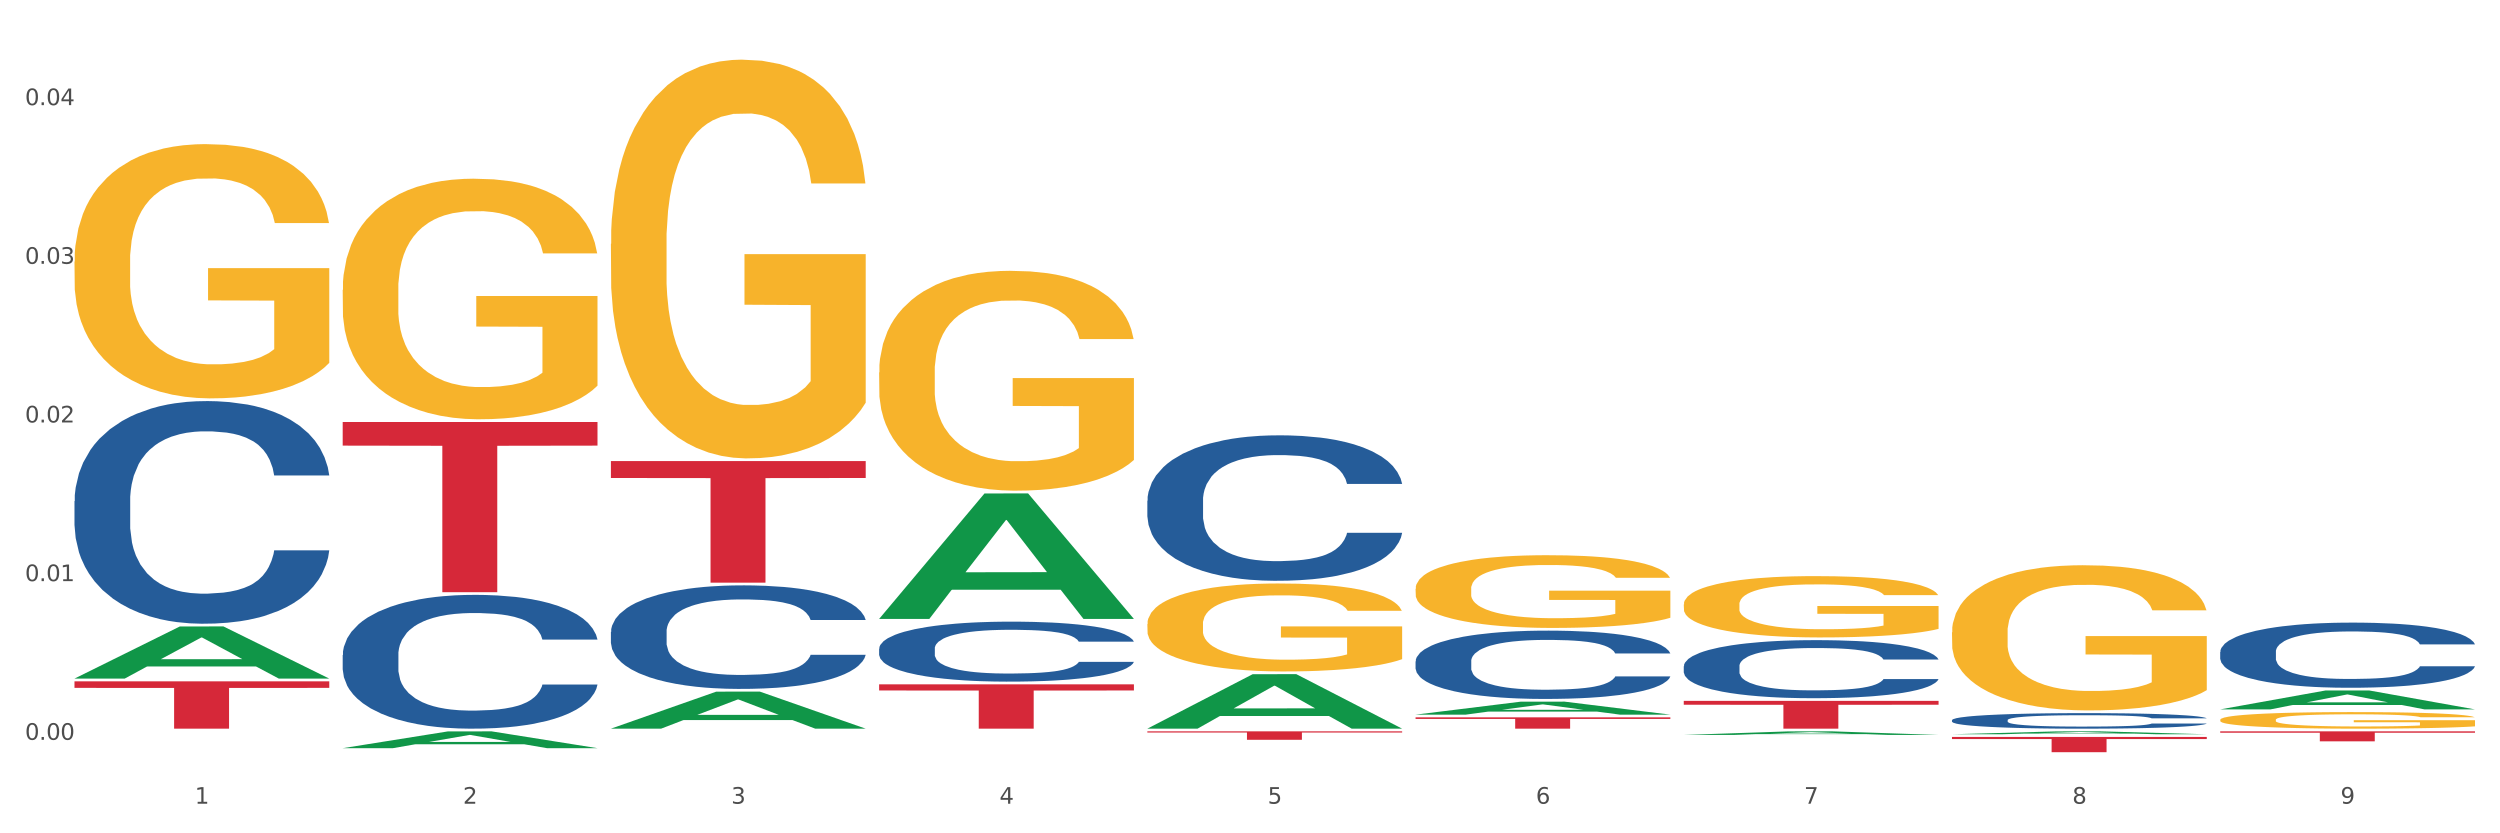
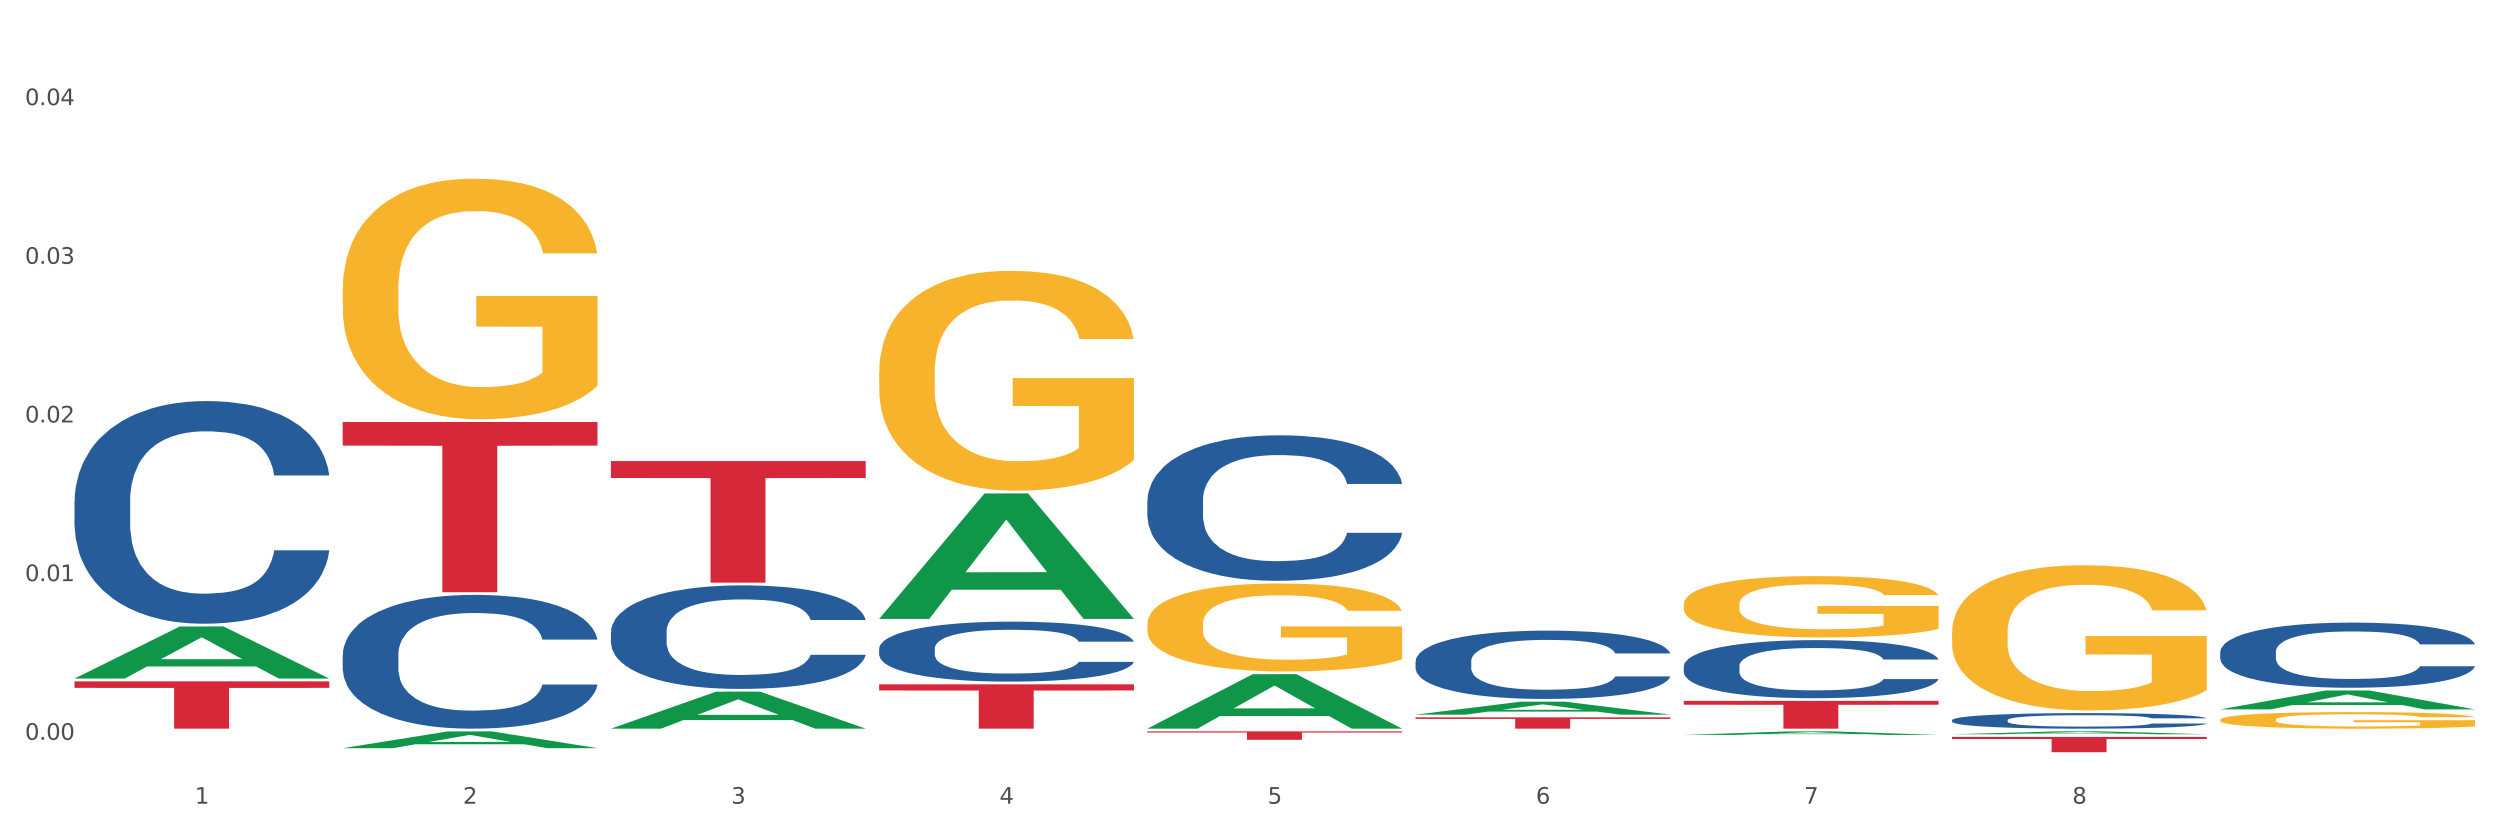
<svg xmlns="http://www.w3.org/2000/svg" xmlns:xlink="http://www.w3.org/1999/xlink" width="1080pt" height="360pt" viewBox="0 0 1080 360" version="1.1">
  <rect x="0" y="0" width="1080" height="360" fill="#333333" stroke="none" />
  <defs>
    <style type="text/css">*{stroke-linejoin: round; stroke-linecap: butt}</style>
  </defs>
  <g id="figure_1">
    <g id="patch_1">
      <path d="M 0 360  L 1080 360  L 1080 0  L 0 0  z " style="fill: #ffffff; stroke: #ffffff; stroke-linejoin: miter" />
    </g>
    <g id="axes_1">
      <g id="matplotlib.axis_1">
        <g id="xtick_1">
          <g id="text_1">
            <g style="fill: #4d4d4d" transform="translate(84.159 347.204) scale(0.096 -0.096)">
              <defs>
                <path id="DejaVuSans-31" d="M 794 531  L 1825 531  L 1825 4091  L 703 3866  L 703 4441  L 1819 4666  L 2450 4666  L 2450 531  L 3481 531  L 3481 0  L 794 0  L 794 531  z " transform="scale(0.016)" />
              </defs>
              <use xlink:href="#DejaVuSans-31" />
            </g>
          </g>
        </g>
        <g id="xtick_2">
          <g id="text_2">
            <g style="fill: #4d4d4d" transform="translate(200.027 347.204) scale(0.096 -0.096)">
              <defs>
                <path id="DejaVuSans-32" d="M 1228 531  L 3431 531  L 3431 0  L 469 0  L 469 531  Q 828 903 1448 1529  Q 2069 2156 2228 2338  Q 2531 2678 2651 2914  Q 2772 3150 2772 3378  Q 2772 3750 2511 3984  Q 2250 4219 1831 4219  Q 1534 4219 1204 4116  Q 875 4013 500 3803  L 500 4441  Q 881 4594 1212 4672  Q 1544 4750 1819 4750  Q 2544 4750 2975 4387  Q 3406 4025 3406 3419  Q 3406 3131 3298 2873  Q 3191 2616 2906 2266  Q 2828 2175 2409 1742  Q 1991 1309 1228 531  z " transform="scale(0.016)" />
              </defs>
              <use xlink:href="#DejaVuSans-32" />
            </g>
          </g>
        </g>
        <g id="xtick_3">
          <g id="text_3">
            <g style="fill: #4d4d4d" transform="translate(315.896 347.204) scale(0.096 -0.096)">
              <defs>
                <path id="DejaVuSans-33" d="M 2597 2516  Q 3050 2419 3304 2112  Q 3559 1806 3559 1356  Q 3559 666 3084 287  Q 2609 -91 1734 -91  Q 1441 -91 1130 -33  Q 819 25 488 141  L 488 750  Q 750 597 1062 519  Q 1375 441 1716 441  Q 2309 441 2620 675  Q 2931 909 2931 1356  Q 2931 1769 2642 2001  Q 2353 2234 1838 2234  L 1294 2234  L 1294 2753  L 1863 2753  Q 2328 2753 2575 2939  Q 2822 3125 2822 3475  Q 2822 3834 2567 4026  Q 2313 4219 1838 4219  Q 1578 4219 1281 4162  Q 984 4106 628 3988  L 628 4550  Q 988 4650 1302 4700  Q 1616 4750 1894 4750  Q 2613 4750 3031 4423  Q 3450 4097 3450 3541  Q 3450 3153 3228 2886  Q 3006 2619 2597 2516  z " transform="scale(0.016)" />
              </defs>
              <use xlink:href="#DejaVuSans-33" />
            </g>
          </g>
        </g>
        <g id="xtick_4">
          <g id="text_4">
            <g style="fill: #4d4d4d" transform="translate(431.765 347.204) scale(0.096 -0.096)">
              <defs>
                <path id="DejaVuSans-34" d="M 2419 4116  L 825 1625  L 2419 1625  L 2419 4116  z M 2253 4666  L 3047 4666  L 3047 1625  L 3713 1625  L 3713 1100  L 3047 1100  L 3047 0  L 2419 0  L 2419 1100  L 313 1100  L 313 1709  L 2253 4666  z " transform="scale(0.016)" />
              </defs>
              <use xlink:href="#DejaVuSans-34" />
            </g>
          </g>
        </g>
        <g id="xtick_5">
          <g id="text_5">
            <g style="fill: #4d4d4d" transform="translate(547.634 347.204) scale(0.096 -0.096)">
              <defs>
                <path id="DejaVuSans-35" d="M 691 4666  L 3169 4666  L 3169 4134  L 1269 4134  L 1269 2991  Q 1406 3038 1543 3061  Q 1681 3084 1819 3084  Q 2600 3084 3056 2656  Q 3513 2228 3513 1497  Q 3513 744 3044 326  Q 2575 -91 1722 -91  Q 1428 -91 1123 -41  Q 819 9 494 109  L 494 744  Q 775 591 1075 516  Q 1375 441 1709 441  Q 2250 441 2565 725  Q 2881 1009 2881 1497  Q 2881 1984 2565 2268  Q 2250 2553 1709 2553  Q 1456 2553 1204 2497  Q 953 2441 691 2322  L 691 4666  z " transform="scale(0.016)" />
              </defs>
              <use xlink:href="#DejaVuSans-35" />
            </g>
          </g>
        </g>
        <g id="xtick_6">
          <g id="text_6">
            <g style="fill: #4d4d4d" transform="translate(663.502 347.204) scale(0.096 -0.096)">
              <defs>
                <path id="DejaVuSans-36" d="M 2113 2584  Q 1688 2584 1439 2293  Q 1191 2003 1191 1497  Q 1191 994 1439 701  Q 1688 409 2113 409  Q 2538 409 2786 701  Q 3034 994 3034 1497  Q 3034 2003 2786 2293  Q 2538 2584 2113 2584  z M 3366 4563  L 3366 3988  Q 3128 4100 2886 4159  Q 2644 4219 2406 4219  Q 1781 4219 1451 3797  Q 1122 3375 1075 2522  Q 1259 2794 1537 2939  Q 1816 3084 2150 3084  Q 2853 3084 3261 2657  Q 3669 2231 3669 1497  Q 3669 778 3244 343  Q 2819 -91 2113 -91  Q 1303 -91 875 529  Q 447 1150 447 2328  Q 447 3434 972 4092  Q 1497 4750 2381 4750  Q 2619 4750 2861 4703  Q 3103 4656 3366 4563  z " transform="scale(0.016)" />
              </defs>
              <use xlink:href="#DejaVuSans-36" />
            </g>
          </g>
        </g>
        <g id="xtick_7">
          <g id="text_7">
            <g style="fill: #4d4d4d" transform="translate(779.371 347.204) scale(0.096 -0.096)">
              <defs>
                <path id="DejaVuSans-37" d="M 525 4666  L 3525 4666  L 3525 4397  L 1831 0  L 1172 0  L 2766 4134  L 525 4134  L 525 4666  z " transform="scale(0.016)" />
              </defs>
              <use xlink:href="#DejaVuSans-37" />
            </g>
          </g>
        </g>
        <g id="xtick_8">
          <g id="text_8">
            <g style="fill: #4d4d4d" transform="translate(895.24 347.204) scale(0.096 -0.096)">
              <defs>
                <path id="DejaVuSans-38" d="M 2034 2216  Q 1584 2216 1326 1975  Q 1069 1734 1069 1313  Q 1069 891 1326 650  Q 1584 409 2034 409  Q 2484 409 2743 651  Q 3003 894 3003 1313  Q 3003 1734 2745 1975  Q 2488 2216 2034 2216  z M 1403 2484  Q 997 2584 770 2862  Q 544 3141 544 3541  Q 544 4100 942 4425  Q 1341 4750 2034 4750  Q 2731 4750 3128 4425  Q 3525 4100 3525 3541  Q 3525 3141 3298 2862  Q 3072 2584 2669 2484  Q 3125 2378 3379 2068  Q 3634 1759 3634 1313  Q 3634 634 3220 271  Q 2806 -91 2034 -91  Q 1263 -91 848 271  Q 434 634 434 1313  Q 434 1759 690 2068  Q 947 2378 1403 2484  z M 1172 3481  Q 1172 3119 1398 2916  Q 1625 2713 2034 2713  Q 2441 2713 2670 2916  Q 2900 3119 2900 3481  Q 2900 3844 2670 4047  Q 2441 4250 2034 4250  Q 1625 4250 1398 4047  Q 1172 3844 1172 3481  z " transform="scale(0.016)" />
              </defs>
              <use xlink:href="#DejaVuSans-38" />
            </g>
          </g>
        </g>
        <g id="xtick_9">
          <g id="text_9">
            <g style="fill: #4d4d4d" transform="translate(1011.108 347.204) scale(0.096 -0.096)">
              <defs>
-                 <path id="DejaVuSans-39" d="M 703 97  L 703 672  Q 941 559 1184 500  Q 1428 441 1663 441  Q 2288 441 2617 861  Q 2947 1281 2994 2138  Q 2813 1869 2534 1725  Q 2256 1581 1919 1581  Q 1219 1581 811 2004  Q 403 2428 403 3163  Q 403 3881 828 4315  Q 1253 4750 1959 4750  Q 2769 4750 3195 4129  Q 3622 3509 3622 2328  Q 3622 1225 3098 567  Q 2575 -91 1691 -91  Q 1453 -91 1209 -44  Q 966 3 703 97  z M 1959 2075  Q 2384 2075 2632 2365  Q 2881 2656 2881 3163  Q 2881 3666 2632 3958  Q 2384 4250 1959 4250  Q 1534 4250 1286 3958  Q 1038 3666 1038 3163  Q 1038 2656 1286 2365  Q 1534 2075 1959 2075  z " transform="scale(0.016)" />
-               </defs>
+                 </defs>
              <use xlink:href="#DejaVuSans-39" />
            </g>
          </g>
        </g>
        <g id="xtick_10" />
        <g id="xtick_11" />
        <g id="xtick_12" />
        <g id="xtick_13" />
        <g id="xtick_14" />
        <g id="xtick_15" />
        <g id="xtick_16" />
        <g id="xtick_17" />
      </g>
      <g id="matplotlib.axis_2">
        <g id="ytick_1">
          <g id="text_10">
            <g style="fill: #4d4d4d" transform="translate(10.8 319.596) scale(0.096 -0.096)">
              <defs>
                <path id="DejaVuSans-30" d="M 2034 4250  Q 1547 4250 1301 3770  Q 1056 3291 1056 2328  Q 1056 1369 1301 889  Q 1547 409 2034 409  Q 2525 409 2770 889  Q 3016 1369 3016 2328  Q 3016 3291 2770 3770  Q 2525 4250 2034 4250  z M 2034 4750  Q 2819 4750 3233 4129  Q 3647 3509 3647 2328  Q 3647 1150 3233 529  Q 2819 -91 2034 -91  Q 1250 -91 836 529  Q 422 1150 422 2328  Q 422 3509 836 4129  Q 1250 4750 2034 4750  z " transform="scale(0.016)" />
                <path id="DejaVuSans-2e" d="M 684 794  L 1344 794  L 1344 0  L 684 0  L 684 794  z " transform="scale(0.016)" />
              </defs>
              <use xlink:href="#DejaVuSans-30" />
              <use xlink:href="#DejaVuSans-2e" transform="translate(63.623 0)" />
              <use xlink:href="#DejaVuSans-30" transform="translate(95.41 0)" />
              <use xlink:href="#DejaVuSans-30" transform="translate(159.033 0)" />
            </g>
          </g>
        </g>
        <g id="ytick_2">
          <g id="text_11">
            <g style="fill: #4d4d4d" transform="translate(10.8 251.053) scale(0.096 -0.096)">
              <use xlink:href="#DejaVuSans-30" />
              <use xlink:href="#DejaVuSans-2e" transform="translate(63.623 0)" />
              <use xlink:href="#DejaVuSans-30" transform="translate(95.41 0)" />
              <use xlink:href="#DejaVuSans-31" transform="translate(159.033 0)" />
            </g>
          </g>
        </g>
        <g id="ytick_3">
          <g id="text_12">
            <g style="fill: #4d4d4d" transform="translate(10.8 182.509) scale(0.096 -0.096)">
              <use xlink:href="#DejaVuSans-30" />
              <use xlink:href="#DejaVuSans-2e" transform="translate(63.623 0)" />
              <use xlink:href="#DejaVuSans-30" transform="translate(95.41 0)" />
              <use xlink:href="#DejaVuSans-32" transform="translate(159.033 0)" />
            </g>
          </g>
        </g>
        <g id="ytick_4">
          <g id="text_13">
            <g style="fill: #4d4d4d" transform="translate(10.8 113.966) scale(0.096 -0.096)">
              <use xlink:href="#DejaVuSans-30" />
              <use xlink:href="#DejaVuSans-2e" transform="translate(63.623 0)" />
              <use xlink:href="#DejaVuSans-30" transform="translate(95.41 0)" />
              <use xlink:href="#DejaVuSans-33" transform="translate(159.033 0)" />
            </g>
          </g>
        </g>
        <g id="ytick_5">
          <g id="text_14">
            <g style="fill: #4d4d4d" transform="translate(10.8 45.423) scale(0.096 -0.096)">
              <use xlink:href="#DejaVuSans-30" />
              <use xlink:href="#DejaVuSans-2e" transform="translate(63.623 0)" />
              <use xlink:href="#DejaVuSans-30" transform="translate(95.41 0)" />
              <use xlink:href="#DejaVuSans-34" transform="translate(159.033 0)" />
            </g>
          </g>
        </g>
        <g id="ytick_6" />
        <g id="ytick_7" />
        <g id="ytick_8" />
        <g id="ytick_9" />
      </g>
      <g id="PolyCollection_1">
        <path d="M 32.175 293.122  L 32.288 293.101  L 77.68 270.633  L 96.518 270.612  L 142.25 293.164  L 120.462 293.164  L 110.589 287.913  L 63.722 287.913  L 63.382 287.997  L 53.85 293.164  L 32.175 293.164  L 32.175 293.122  L 69.623 284.779  L 104.689 284.758  L 87.326 275.419  L 87.099 275.377  L 86.872 275.44  L 69.51 284.758  L 69.623 284.779  L 32.175 293.122  z " clip-path="url(#p6847609056)" style="fill: #109648" />
        <path d="M 379.781 160.883  L 379.911 160.796  L 379.911 157.673  L 380.171 154.984  L 381.471 148.479  L 383.42 143.1  L 384.85 140.238  L 386.279 137.896  L 387.969 135.554  L 390.048 133.125  L 393.817 129.568  L 396.156 127.747  L 399.015 125.838  L 404.213 123.063  L 407.982 121.501  L 411.881 120.2  L 418.249 118.639  L 422.408 117.945  L 426.826 117.424  L 432.155 117.077  L 436.183 116.991  L 445.021 117.251  L 452.558 118.032  L 456.197 118.639  L 460.876 119.68  L 463.345 120.374  L 467.374 121.762  L 471.532 123.583  L 474.391 125.145  L 478.68 128.094  L 481.929 131.043  L 484.918 134.686  L 486.477 137.202  L 487.647 139.544  L 488.687 142.233  L 489.726 146.483  L 466.334 146.483  L 465.424 143.447  L 463.995 140.585  L 461.915 137.809  L 460.096 136.074  L 456.977 133.906  L 454.118 132.518  L 451.129 131.477  L 447.49 130.609  L 444.631 130.176  L 440.602 129.829  L 432.674 129.915  L 427.346 130.609  L 423.707 131.477  L 421.368 132.257  L 419.289 133.125  L 416.949 134.339  L 414.22 136.161  L 412.271 137.809  L 410.322 139.891  L 408.762 141.973  L 407.332 144.402  L 406.163 147.004  L 405.253 149.693  L 404.473 152.989  L 403.824 158.454  L 403.824 170.338  L 404.083 173.027  L 404.733 176.583  L 405.513 179.272  L 406.813 182.482  L 407.982 184.651  L 410.192 187.773  L 412.661 190.376  L 414.61 192.024  L 416.56 193.412  L 419.938 195.32  L 423.707 196.881  L 426.956 197.836  L 431.375 198.703  L 434.364 199.05  L 436.963 199.223  L 443.331 199.223  L 447.88 198.963  L 452.948 198.356  L 456.847 197.575  L 460.096 196.621  L 463.735 195.06  L 466.074 193.585  L 466.074 175.456  L 437.483 175.369  L 437.483 163.312  L 489.856 163.312  L 489.856 198.703  L 487.647 200.525  L 485.178 202.173  L 482.579 203.647  L 478.68 205.469  L 474.001 207.204  L 469.843 208.418  L 465.424 209.459  L 460.226 210.413  L 453.468 211.281  L 449.309 211.628  L 444.111 211.888  L 438.003 211.975  L 432.674 211.801  L 427.476 211.368  L 422.018 210.587  L 416.69 209.459  L 412.661 208.332  L 408.632 206.944  L 404.343 205.122  L 400.964 203.387  L 398.365 201.826  L 395.506 199.831  L 392.387 197.228  L 390.048 194.886  L 387.969 192.457  L 385.759 189.335  L 384.2 186.646  L 382.64 183.263  L 381.731 180.747  L 380.691 176.844  L 379.911 171.379  L 379.781 160.883  z " clip-path="url(#p6847609056)" style="fill: #f7b32b" />
        <path d="M 495.65 269.627  L 495.78 269.592  L 495.78 268.343  L 496.04 267.267  L 497.339 264.663  L 499.289 262.511  L 500.718 261.366  L 502.148 260.429  L 503.837 259.492  L 505.917 258.52  L 509.685 257.097  L 512.025 256.368  L 514.884 255.604  L 520.082 254.494  L 523.851 253.869  L 527.75 253.348  L 534.118 252.724  L 538.276 252.446  L 542.695 252.238  L 548.023 252.099  L 552.052 252.064  L 560.889 252.168  L 568.427 252.481  L 572.066 252.724  L 576.744 253.14  L 579.214 253.418  L 583.242 253.973  L 587.401 254.702  L 590.26 255.327  L 594.549 256.507  L 597.798 257.687  L 600.787 259.145  L 602.346 260.151  L 603.516 261.088  L 604.556 262.164  L 605.595 263.865  L 582.203 263.865  L 581.293 262.65  L 579.863 261.505  L 577.784 260.394  L 575.965 259.7  L 572.846 258.832  L 569.986 258.277  L 566.997 257.86  L 563.359 257.513  L 560.499 257.34  L 556.471 257.201  L 548.543 257.236  L 543.215 257.513  L 539.576 257.86  L 537.237 258.173  L 535.157 258.52  L 532.818 259.006  L 530.089 259.735  L 528.14 260.394  L 526.19 261.227  L 524.631 262.06  L 523.201 263.032  L 522.032 264.073  L 521.122 265.149  L 520.342 266.468  L 519.692 268.655  L 519.692 273.41  L 519.952 274.486  L 520.602 275.909  L 521.382 276.985  L 522.681 278.269  L 523.851 279.137  L 526.06 280.387  L 528.529 281.428  L 530.479 282.087  L 532.428 282.643  L 535.807 283.406  L 539.576 284.031  L 542.825 284.413  L 547.244 284.76  L 550.233 284.899  L 552.832 284.968  L 559.2 284.968  L 563.748 284.864  L 568.817 284.621  L 572.716 284.309  L 575.965 283.927  L 579.603 283.302  L 581.943 282.712  L 581.943 275.458  L 553.352 275.423  L 553.352 270.599  L 605.725 270.599  L 605.725 284.76  L 603.516 285.489  L 601.047 286.148  L 598.447 286.738  L 594.549 287.467  L 589.87 288.161  L 585.711 288.647  L 581.293 289.064  L 576.094 289.446  L 569.337 289.793  L 565.178 289.931  L 559.98 290.036  L 553.871 290.07  L 548.543 290.001  L 543.345 289.827  L 537.887 289.515  L 532.558 289.064  L 528.529 288.613  L 524.501 288.057  L 520.212 287.328  L 516.833 286.634  L 514.234 286.009  L 511.375 285.211  L 508.256 284.17  L 505.917 283.233  L 503.837 282.261  L 501.628 281.011  L 500.068 279.935  L 498.509 278.582  L 497.599 277.575  L 496.56 276.013  L 495.78 273.827  L 495.65 269.627  z " clip-path="url(#p6847609056)" style="fill: #f7b32b" />
-         <path d="M 611.519 254.368  L 611.649 254.339  L 611.649 253.306  L 611.908 252.417  L 613.208 250.264  L 615.157 248.485  L 616.587 247.538  L 618.017 246.763  L 619.706 245.988  L 621.785 245.185  L 625.554 244.008  L 627.893 243.406  L 630.753 242.774  L 635.951 241.856  L 639.72 241.339  L 643.618 240.909  L 649.986 240.392  L 654.145 240.163  L 658.564 239.991  L 663.892 239.876  L 667.921 239.847  L 676.758 239.933  L 684.296 240.192  L 687.934 240.392  L 692.613 240.737  L 695.082 240.966  L 699.111 241.425  L 703.27 242.028  L 706.129 242.545  L 710.417 243.52  L 713.666 244.496  L 716.655 245.701  L 718.215 246.534  L 719.385 247.308  L 720.424 248.198  L 721.464 249.604  L 698.071 249.604  L 697.162 248.6  L 695.732 247.653  L 693.653 246.735  L 691.833 246.161  L 688.714 245.443  L 685.855 244.984  L 682.866 244.64  L 679.227 244.353  L 676.368 244.209  L 672.339 244.094  L 664.412 244.123  L 659.084 244.353  L 655.445 244.64  L 653.105 244.898  L 651.026 245.185  L 648.687 245.587  L 645.958 246.189  L 644.008 246.735  L 642.059 247.423  L 640.499 248.112  L 639.07 248.915  L 637.9 249.776  L 636.991 250.666  L 636.211 251.757  L 635.561 253.564  L 635.561 257.496  L 635.821 258.386  L 636.471 259.562  L 637.25 260.452  L 638.55 261.514  L 639.72 262.231  L 641.929 263.264  L 644.398 264.125  L 646.348 264.67  L 648.297 265.129  L 651.676 265.761  L 655.445 266.277  L 658.694 266.593  L 663.112 266.88  L 666.101 266.995  L 668.701 267.052  L 675.069 267.052  L 679.617 266.966  L 684.685 266.765  L 688.584 266.507  L 691.833 266.191  L 695.472 265.675  L 697.811 265.187  L 697.811 259.189  L 669.22 259.16  L 669.22 255.172  L 721.594 255.172  L 721.594 266.88  L 719.385 267.483  L 716.915 268.028  L 714.316 268.516  L 710.417 269.118  L 705.739 269.692  L 701.58 270.094  L 697.162 270.438  L 691.963 270.754  L 685.205 271.041  L 681.047 271.156  L 675.848 271.242  L 669.74 271.271  L 664.412 271.213  L 659.214 271.07  L 653.755 270.812  L 648.427 270.438  L 644.398 270.065  L 640.369 269.606  L 636.081 269.004  L 632.702 268.43  L 630.103 267.913  L 627.244 267.253  L 624.125 266.392  L 621.785 265.617  L 619.706 264.814  L 617.497 263.781  L 615.937 262.891  L 614.378 261.772  L 613.468 260.94  L 612.428 259.648  L 611.649 257.84  L 611.519 254.368  z " clip-path="url(#p6847609056)" style="fill: #f7b32b" />
        <path d="M 727.387 261.125  L 727.517 261.101  L 727.517 260.23  L 727.777 259.479  L 729.077 257.665  L 731.026 256.164  L 732.456 255.366  L 733.885 254.712  L 735.575 254.059  L 737.654 253.381  L 741.423 252.389  L 743.762 251.881  L 746.621 251.349  L 751.82 250.574  L 755.588 250.139  L 759.487 249.776  L 765.855 249.34  L 770.014 249.147  L 774.432 249.001  L 779.761 248.905  L 783.789 248.88  L 792.627 248.953  L 800.164 249.171  L 803.803 249.34  L 808.482 249.631  L 810.951 249.824  L 814.98 250.211  L 819.138 250.72  L 821.997 251.155  L 826.286 251.978  L 829.535 252.801  L 832.524 253.817  L 834.084 254.519  L 835.253 255.172  L 836.293 255.922  L 837.333 257.108  L 813.94 257.108  L 813.03 256.261  L 811.601 255.462  L 809.521 254.688  L 807.702 254.204  L 804.583 253.599  L 801.724 253.212  L 798.735 252.922  L 795.096 252.68  L 792.237 252.559  L 788.208 252.462  L 780.281 252.486  L 774.952 252.68  L 771.313 252.922  L 768.974 253.139  L 766.895 253.381  L 764.556 253.72  L 761.826 254.228  L 759.877 254.688  L 757.928 255.269  L 756.368 255.85  L 754.939 256.527  L 753.769 257.253  L 752.859 258.003  L 752.08 258.923  L 751.43 260.447  L 751.43 263.763  L 751.69 264.513  L 752.339 265.505  L 753.119 266.255  L 754.419 267.15  L 755.588 267.755  L 757.798 268.626  L 760.267 269.352  L 762.216 269.812  L 764.166 270.199  L 767.545 270.732  L 771.313 271.167  L 774.562 271.434  L 778.981 271.676  L 781.97 271.772  L 784.569 271.821  L 790.937 271.821  L 795.486 271.748  L 800.554 271.579  L 804.453 271.361  L 807.702 271.095  L 811.341 270.659  L 813.68 270.248  L 813.68 265.19  L 785.089 265.166  L 785.089 261.802  L 837.463 261.802  L 837.463 271.676  L 835.253 272.184  L 832.784 272.643  L 830.185 273.055  L 826.286 273.563  L 821.608 274.047  L 817.449 274.386  L 813.03 274.676  L 807.832 274.942  L 801.074 275.184  L 796.915 275.281  L 791.717 275.354  L 785.609 275.378  L 780.281 275.329  L 775.082 275.208  L 769.624 274.991  L 764.296 274.676  L 760.267 274.362  L 756.238 273.974  L 751.95 273.466  L 748.571 272.982  L 745.971 272.547  L 743.112 271.99  L 739.993 271.264  L 737.654 270.611  L 735.575 269.933  L 733.365 269.062  L 731.806 268.312  L 730.246 267.368  L 729.337 266.666  L 728.297 265.577  L 727.517 264.053  L 727.387 261.125  z " clip-path="url(#p6847609056)" style="fill: #f7b32b" />
        <path d="M 843.256 273.166  L 843.386 273.109  L 843.386 271.046  L 843.646 269.27  L 844.945 264.974  L 846.895 261.422  L 848.324 259.532  L 849.754 257.985  L 851.443 256.438  L 853.523 254.834  L 857.292 252.485  L 859.631 251.282  L 862.49 250.022  L 867.688 248.189  L 871.457 247.157  L 875.356 246.298  L 881.724 245.267  L 885.883 244.809  L 890.301 244.465  L 895.629 244.236  L 899.658 244.178  L 908.495 244.35  L 916.033 244.866  L 919.672 245.267  L 924.35 245.954  L 926.82 246.413  L 930.848 247.329  L 935.007 248.532  L 937.866 249.564  L 942.155 251.511  L 945.404 253.459  L 948.393 255.865  L 949.952 257.527  L 951.122 259.073  L 952.162 260.849  L 953.201 263.656  L 929.809 263.656  L 928.899 261.651  L 927.469 259.761  L 925.39 257.928  L 923.571 256.782  L 920.452 255.35  L 917.593 254.433  L 914.604 253.746  L 910.965 253.173  L 908.106 252.886  L 904.077 252.657  L 896.149 252.714  L 890.821 253.173  L 887.182 253.746  L 884.843 254.261  L 882.764 254.834  L 880.424 255.636  L 877.695 256.839  L 875.746 257.928  L 873.796 259.302  L 872.237 260.677  L 870.807 262.281  L 869.638 264  L 868.728 265.776  L 867.948 267.953  L 867.298 271.562  L 867.298 279.41  L 867.558 281.186  L 868.208 283.535  L 868.988 285.311  L 870.287 287.431  L 871.457 288.863  L 873.666 290.925  L 876.136 292.644  L 878.085 293.732  L 880.034 294.649  L 883.413 295.909  L 887.182 296.94  L 890.431 297.571  L 894.85 298.143  L 897.839 298.373  L 900.438 298.487  L 906.806 298.487  L 911.355 298.315  L 916.423 297.914  L 920.322 297.399  L 923.571 296.769  L 927.21 295.737  L 929.549 294.763  L 929.549 282.79  L 900.958 282.733  L 900.958 274.77  L 953.331 274.77  L 953.331 298.143  L 951.122 299.346  L 948.653 300.435  L 946.054 301.409  L 942.155 302.612  L 937.476 303.758  L 933.318 304.56  L 928.899 305.247  L 923.701 305.877  L 916.943 306.45  L 912.784 306.679  L 907.586 306.851  L 901.478 306.908  L 896.149 306.794  L 890.951 306.507  L 885.493 305.992  L 880.164 305.247  L 876.136 304.502  L 872.107 303.586  L 867.818 302.383  L 864.439 301.237  L 861.84 300.206  L 858.981 298.888  L 855.862 297.17  L 853.523 295.623  L 851.443 294.019  L 849.234 291.956  L 847.675 290.18  L 846.115 287.946  L 845.205 286.285  L 844.166 283.707  L 843.386 280.098  L 843.256 273.166  z " clip-path="url(#p6847609056)" style="fill: #f7b32b" />
-         <path d="M 959.125 315.949  L 1069.2 315.949  L 1069.2 316.547  L 1025.9 316.551  L 1025.9 320.256  L 1002.164 320.256  L 1002.164 316.551  L 959.125 316.547  L 959.125 315.953  L 959.125 315.949  z " clip-path="url(#p6847609056)" style="fill: #d62839" />
        <path d="M 727.387 302.785  L 837.463 302.785  L 837.463 304.453  L 794.163 304.465  L 794.163 314.788  L 770.426 314.788  L 770.426 304.465  L 727.387 304.453  L 727.387 302.797  L 727.387 302.785  z " clip-path="url(#p6847609056)" style="fill: #d62839" />
        <path d="M 611.519 309.888  L 721.594 309.888  L 721.594 310.569  L 678.294 310.574  L 678.294 314.788  L 654.557 314.788  L 654.557 310.574  L 611.519 310.569  L 611.519 309.893  L 611.519 309.888  z " clip-path="url(#p6847609056)" style="fill: #d62839" />
        <path d="M 495.65 315.949  L 605.725 315.949  L 605.725 316.456  L 562.425 316.46  L 562.425 319.6  L 538.689 319.6  L 538.689 316.46  L 495.65 316.456  L 495.65 315.952  L 495.65 315.949  z " clip-path="url(#p6847609056)" style="fill: #d62839" />
        <path d="M 379.781 295.628  L 489.856 295.628  L 489.856 298.291  L 446.557 298.309  L 446.557 314.788  L 422.82 314.788  L 422.82 298.309  L 379.781 298.291  L 379.781 295.646  L 379.781 295.628  z " clip-path="url(#p6847609056)" style="fill: #d62839" />
        <path d="M 263.912 199.194  L 373.988 199.194  L 373.988 206.493  L 330.688 206.542  L 330.688 251.713  L 306.951 251.713  L 306.951 206.542  L 263.912 206.493  L 263.912 199.244  L 263.912 199.194  z " clip-path="url(#p6847609056)" style="fill: #d62839" />
-         <path d="M 263.912 105.367  L 264.042 105.21  L 264.042 99.546  L 264.302 94.669  L 265.602 82.87  L 267.551 73.115  L 268.981 67.923  L 270.41 63.676  L 272.1 59.428  L 274.179 55.023  L 277.948 48.572  L 280.287 45.268  L 283.146 41.807  L 288.345 36.772  L 292.114 33.941  L 296.012 31.581  L 302.38 28.749  L 306.539 27.49  L 310.958 26.546  L 316.286 25.917  L 320.315 25.759  L 329.152 26.231  L 336.689 27.647  L 340.328 28.749  L 345.007 30.637  L 347.476 31.895  L 351.505 34.413  L 355.663 37.716  L 358.523 40.548  L 362.811 45.897  L 366.06 51.247  L 369.049 57.854  L 370.609 62.417  L 371.778 66.665  L 372.818 71.542  L 373.858 79.251  L 350.465 79.251  L 349.555 73.745  L 348.126 68.553  L 346.047 63.518  L 344.227 60.372  L 341.108 56.438  L 338.249 53.921  L 335.26 52.033  L 331.621 50.46  L 328.762 49.673  L 324.733 49.044  L 316.806 49.201  L 311.477 50.46  L 307.839 52.033  L 305.499 53.449  L 303.42 55.023  L 301.081 57.225  L 298.352 60.529  L 296.402 63.518  L 294.453 67.294  L 292.893 71.07  L 291.464 75.475  L 290.294 80.195  L 289.384 85.072  L 288.605 91.051  L 287.955 100.962  L 287.955 122.516  L 288.215 127.393  L 288.865 133.844  L 289.644 138.721  L 290.944 144.542  L 292.114 148.475  L 294.323 154.139  L 296.792 158.859  L 298.741 161.848  L 300.691 164.366  L 304.07 167.827  L 307.839 170.659  L 311.088 172.389  L 315.506 173.963  L 318.495 174.592  L 321.094 174.906  L 327.462 174.906  L 332.011 174.435  L 337.079 173.333  L 340.978 171.917  L 344.227 170.187  L 347.866 167.355  L 350.205 164.68  L 350.205 131.799  L 321.614 131.641  L 321.614 109.773  L 373.988 109.773  L 373.988 173.963  L 371.778 177.266  L 369.309 180.256  L 366.71 182.93  L 362.811 186.234  L 358.133 189.381  L 353.974 191.583  L 349.555 193.471  L 344.357 195.202  L 337.599 196.775  L 333.44 197.404  L 328.242 197.876  L 322.134 198.034  L 316.806 197.719  L 311.607 196.932  L 306.149 195.516  L 300.821 193.471  L 296.792 191.426  L 292.763 188.909  L 288.475 185.605  L 285.096 182.458  L 282.497 179.626  L 279.637 176.008  L 276.518 171.288  L 274.179 167.04  L 272.1 162.635  L 269.891 156.971  L 268.331 152.094  L 266.772 145.958  L 265.862 141.396  L 264.822 134.316  L 264.042 124.404  L 263.912 105.367  z " clip-path="url(#p6847609056)" style="fill: #f7b32b" />
        <path d="M 148.044 182.292  L 258.119 182.292  L 258.119 192.51  L 214.819 192.579  L 214.819 255.819  L 191.083 255.819  L 191.083 192.579  L 148.044 192.51  L 148.044 182.361  L 148.044 182.292  z " clip-path="url(#p6847609056)" style="fill: #d62839" />
        <path d="M 959.125 310.935  L 959.255 310.928  L 959.255 310.693  L 959.515 310.49  L 960.814 309.999  L 962.764 309.594  L 964.193 309.378  L 965.623 309.201  L 967.312 309.025  L 969.391 308.841  L 973.16 308.573  L 975.5 308.436  L 978.359 308.292  L 983.557 308.083  L 987.326 307.965  L 991.225 307.867  L 997.593 307.749  L 1001.751 307.697  L 1006.17 307.657  L 1011.498 307.631  L 1015.527 307.625  L 1024.364 307.644  L 1031.902 307.703  L 1035.541 307.749  L 1040.219 307.827  L 1042.688 307.88  L 1046.717 307.984  L 1050.876 308.122  L 1053.735 308.24  L 1058.024 308.462  L 1061.273 308.684  L 1064.262 308.959  L 1065.821 309.149  L 1066.991 309.326  L 1068.03 309.528  L 1069.07 309.849  L 1045.677 309.849  L 1044.768 309.62  L 1043.338 309.404  L 1041.259 309.195  L 1039.439 309.064  L 1036.32 308.9  L 1033.461 308.796  L 1030.472 308.717  L 1026.833 308.652  L 1023.974 308.619  L 1019.946 308.593  L 1012.018 308.599  L 1006.69 308.652  L 1003.051 308.717  L 1000.712 308.776  L 998.632 308.841  L 996.293 308.933  L 993.564 309.07  L 991.614 309.195  L 989.665 309.352  L 988.106 309.509  L 986.676 309.692  L 985.506 309.888  L 984.597 310.091  L 983.817 310.34  L 983.167 310.752  L 983.167 311.648  L 983.427 311.851  L 984.077 312.119  L 984.857 312.322  L 986.156 312.564  L 987.326 312.727  L 989.535 312.963  L 992.004 313.159  L 993.954 313.283  L 995.903 313.388  L 999.282 313.532  L 1003.051 313.65  L 1006.3 313.722  L 1010.718 313.787  L 1013.708 313.813  L 1016.307 313.826  L 1022.675 313.826  L 1027.223 313.807  L 1032.292 313.761  L 1036.19 313.702  L 1039.439 313.63  L 1043.078 313.512  L 1045.418 313.401  L 1045.418 312.034  L 1016.827 312.027  L 1016.827 311.118  L 1069.2 311.118  L 1069.2 313.787  L 1066.991 313.925  L 1064.521 314.049  L 1061.922 314.16  L 1058.024 314.297  L 1053.345 314.428  L 1049.186 314.52  L 1044.768 314.598  L 1039.569 314.67  L 1032.811 314.736  L 1028.653 314.762  L 1023.454 314.781  L 1017.346 314.788  L 1012.018 314.775  L 1006.82 314.742  L 1001.361 314.683  L 996.033 314.598  L 992.004 314.513  L 987.976 314.409  L 983.687 314.271  L 980.308 314.14  L 977.709 314.023  L 974.85 313.872  L 971.731 313.676  L 969.391 313.499  L 967.312 313.316  L 965.103 313.081  L 963.543 312.878  L 961.984 312.623  L 961.074 312.433  L 960.034 312.139  L 959.255 311.726  L 959.125 310.935  z " clip-path="url(#p6847609056)" style="fill: #f7b32b" />
-         <path d="M 32.175 113.014  L 32.305 112.914  L 32.305 109.302  L 32.565 106.192  L 33.864 98.668  L 35.814 92.448  L 37.243 89.138  L 38.673 86.429  L 40.362 83.72  L 42.442 80.912  L 46.211 76.798  L 48.55 74.692  L 51.409 72.485  L 56.607 69.274  L 60.376 67.469  L 64.275 65.964  L 70.643 64.158  L 74.802 63.356  L 79.22 62.754  L 84.548 62.352  L 88.577 62.252  L 97.414 62.553  L 104.952 63.456  L 108.591 64.158  L 113.269 65.362  L 115.739 66.164  L 119.767 67.77  L 123.926 69.876  L 126.785 71.682  L 131.074 75.093  L 134.323 78.504  L 137.312 82.717  L 138.871 85.627  L 140.041 88.335  L 141.081 91.445  L 142.12 96.361  L 118.728 96.361  L 117.818 92.85  L 116.388 89.539  L 114.309 86.329  L 112.49 84.322  L 109.371 81.814  L 106.512 80.209  L 103.522 79.005  L 99.884 78.002  L 97.025 77.501  L 92.996 77.099  L 85.068 77.2  L 79.74 78.002  L 76.101 79.005  L 73.762 79.908  L 71.683 80.912  L 69.343 82.316  L 66.614 84.423  L 64.665 86.329  L 62.715 88.736  L 61.156 91.144  L 59.726 93.953  L 58.557 96.963  L 57.647 100.073  L 56.867 103.885  L 56.217 110.205  L 56.217 123.949  L 56.477 127.059  L 57.127 131.172  L 57.907 134.282  L 59.206 137.994  L 60.376 140.502  L 62.585 144.113  L 65.055 147.123  L 67.004 149.029  L 68.953 150.634  L 72.332 152.841  L 76.101 154.647  L 79.35 155.75  L 83.769 156.753  L 86.758 157.155  L 89.357 157.355  L 95.725 157.355  L 100.274 157.054  L 105.342 156.352  L 109.241 155.449  L 112.49 154.346  L 116.129 152.54  L 118.468 150.835  L 118.468 129.868  L 89.877 129.767  L 89.877 115.823  L 142.25 115.823  L 142.25 156.753  L 140.041 158.86  L 137.572 160.766  L 134.973 162.472  L 131.074 164.578  L 126.395 166.585  L 122.237 167.989  L 117.818 169.193  L 112.62 170.297  L 105.862 171.3  L 101.703 171.701  L 96.505 172.002  L 90.397 172.102  L 85.068 171.902  L 79.87 171.4  L 74.412 170.497  L 69.083 169.193  L 65.055 167.889  L 61.026 166.284  L 56.737 164.177  L 53.358 162.171  L 50.759 160.365  L 47.9 158.058  L 44.781 155.048  L 42.442 152.339  L 40.362 149.53  L 38.153 145.919  L 36.594 142.809  L 35.034 138.896  L 34.124 135.987  L 33.085 131.473  L 32.305 125.153  L 32.175 113.014  z " clip-path="url(#p6847609056)" style="fill: #f7b32b" />
-         <path d="M 32.175 216.482  L 32.305 216.394  L 32.305 213.935  L 32.695 210.597  L 34.127 204.448  L 35.948 199.792  L 39.071 194.346  L 40.762 192.062  L 42.974 189.514  L 47.528 185.386  L 52.733 181.872  L 56.376 179.939  L 59.108 178.709  L 65.224 176.513  L 68.737 175.547  L 72.38 174.756  L 75.503 174.229  L 80.707 173.615  L 84.871 173.351  L 89.685 173.263  L 93.718 173.351  L 99.053 173.702  L 106.86 174.756  L 109.852 175.371  L 113.886 176.425  L 118.049 177.831  L 121.432 179.236  L 125.336 181.257  L 129.369 183.892  L 133.273 187.23  L 136.005 190.305  L 138.217 193.555  L 140.168 197.508  L 141.6 201.812  L 142.25 205.414  L 118.44 205.414  L 117.789 202.164  L 116.488 198.65  L 115.187 196.278  L 113.756 194.346  L 111.544 192.149  L 109.592 190.744  L 106.339 189.075  L 103.347 188.021  L 100.874 187.406  L 97.882 186.879  L 91.506 186.352  L 86.952 186.352  L 84.09 186.527  L 80.577 186.967  L 77.584 187.582  L 74.071 188.636  L 71.339 189.778  L 68.607 191.271  L 67.045 192.325  L 64.703 194.258  L 63.142 195.839  L 61.06 198.562  L 59.889 200.495  L 57.807 205.502  L 56.896 209.191  L 56.506 211.739  L 56.246 214.549  L 56.246 228.253  L 57.027 234.402  L 57.677 237.037  L 58.718 240.024  L 60.67 243.889  L 63.532 247.666  L 66.525 250.39  L 68.997 252.059  L 71.339 253.288  L 73.681 254.255  L 76.543 255.133  L 78.885 255.66  L 82.398 256.187  L 86.562 256.451  L 89.815 256.451  L 96.451 256.012  L 99.443 255.572  L 102.306 254.957  L 105.428 253.991  L 107.901 252.937  L 109.332 252.146  L 111.674 250.477  L 113.495 248.721  L 115.057 246.7  L 116.098 244.943  L 117.269 242.308  L 118.179 239.321  L 118.44 237.74  L 142.25 237.74  L 141.73 240.902  L 140.819 243.977  L 138.997 248.106  L 137.566 250.477  L 135.354 253.376  L 133.012 255.836  L 129.759 258.559  L 126.767 260.579  L 123.644 262.336  L 120.261 263.917  L 114.146 266.114  L 111.934 266.728  L 107.25 267.783  L 103.607 268.397  L 98.272 269.012  L 92.807 269.364  L 87.083 269.452  L 82.008 269.276  L 76.413 268.749  L 72.9 268.222  L 68.997 267.431  L 64.443 266.201  L 60.149 264.708  L 56.116 262.951  L 52.342 260.931  L 48.829 258.647  L 44.275 254.87  L 40.893 251.18  L 38.42 247.754  L 36.729 244.855  L 35.037 241.166  L 34.127 238.619  L 32.695 232.47  L 32.175 226.76  L 32.175 216.482  z " clip-path="url(#p6847609056)" style="fill: #255c99" />
+         <path d="M 32.175 216.482  L 32.305 216.394  L 32.305 213.935  L 32.695 210.597  L 34.127 204.448  L 35.948 199.792  L 39.071 194.346  L 40.762 192.062  L 42.974 189.514  L 47.528 185.386  L 52.733 181.872  L 56.376 179.939  L 59.108 178.709  L 65.224 176.513  L 68.737 175.547  L 72.38 174.756  L 75.503 174.229  L 80.707 173.615  L 84.871 173.351  L 89.685 173.263  L 93.718 173.351  L 99.053 173.702  L 106.86 174.756  L 109.852 175.371  L 113.886 176.425  L 121.432 179.236  L 125.336 181.257  L 129.369 183.892  L 133.273 187.23  L 136.005 190.305  L 138.217 193.555  L 140.168 197.508  L 141.6 201.812  L 142.25 205.414  L 118.44 205.414  L 117.789 202.164  L 116.488 198.65  L 115.187 196.278  L 113.756 194.346  L 111.544 192.149  L 109.592 190.744  L 106.339 189.075  L 103.347 188.021  L 100.874 187.406  L 97.882 186.879  L 91.506 186.352  L 86.952 186.352  L 84.09 186.527  L 80.577 186.967  L 77.584 187.582  L 74.071 188.636  L 71.339 189.778  L 68.607 191.271  L 67.045 192.325  L 64.703 194.258  L 63.142 195.839  L 61.06 198.562  L 59.889 200.495  L 57.807 205.502  L 56.896 209.191  L 56.506 211.739  L 56.246 214.549  L 56.246 228.253  L 57.027 234.402  L 57.677 237.037  L 58.718 240.024  L 60.67 243.889  L 63.532 247.666  L 66.525 250.39  L 68.997 252.059  L 71.339 253.288  L 73.681 254.255  L 76.543 255.133  L 78.885 255.66  L 82.398 256.187  L 86.562 256.451  L 89.815 256.451  L 96.451 256.012  L 99.443 255.572  L 102.306 254.957  L 105.428 253.991  L 107.901 252.937  L 109.332 252.146  L 111.674 250.477  L 113.495 248.721  L 115.057 246.7  L 116.098 244.943  L 117.269 242.308  L 118.179 239.321  L 118.44 237.74  L 142.25 237.74  L 141.73 240.902  L 140.819 243.977  L 138.997 248.106  L 137.566 250.477  L 135.354 253.376  L 133.012 255.836  L 129.759 258.559  L 126.767 260.579  L 123.644 262.336  L 120.261 263.917  L 114.146 266.114  L 111.934 266.728  L 107.25 267.783  L 103.607 268.397  L 98.272 269.012  L 92.807 269.364  L 87.083 269.452  L 82.008 269.276  L 76.413 268.749  L 72.9 268.222  L 68.997 267.431  L 64.443 266.201  L 60.149 264.708  L 56.116 262.951  L 52.342 260.931  L 48.829 258.647  L 44.275 254.87  L 40.893 251.18  L 38.42 247.754  L 36.729 244.855  L 35.037 241.166  L 34.127 238.619  L 32.695 232.47  L 32.175 226.76  L 32.175 216.482  z " clip-path="url(#p6847609056)" style="fill: #255c99" />
        <path d="M 148.044 282.954  L 148.174 282.901  L 148.174 281.423  L 148.564 279.417  L 149.995 275.721  L 151.817 272.923  L 154.94 269.65  L 156.631 268.277  L 158.843 266.747  L 163.397 264.265  L 168.602 262.154  L 172.245 260.992  L 174.977 260.253  L 181.092 258.933  L 184.605 258.352  L 188.249 257.877  L 191.371 257.561  L 196.576 257.191  L 200.739 257.033  L 205.553 256.98  L 209.587 257.033  L 214.922 257.244  L 222.728 257.877  L 225.721 258.247  L 229.754 258.88  L 233.918 259.725  L 237.301 260.57  L 241.204 261.784  L 245.238 263.368  L 249.141 265.374  L 251.874 267.222  L 254.086 269.175  L 256.037 271.551  L 257.468 274.138  L 258.119 276.302  L 234.308 276.302  L 233.658 274.349  L 232.357 272.237  L 231.056 270.812  L 229.624 269.65  L 227.412 268.33  L 225.461 267.486  L 222.208 266.483  L 219.215 265.849  L 216.743 265.479  L 213.751 265.163  L 207.375 264.846  L 202.821 264.846  L 199.959 264.952  L 196.446 265.216  L 193.453 265.585  L 189.94 266.219  L 187.208 266.905  L 184.475 267.802  L 182.914 268.436  L 180.572 269.597  L 179.011 270.548  L 176.929 272.184  L 175.758 273.346  L 173.676 276.355  L 172.765 278.572  L 172.375 280.103  L 172.115 281.792  L 172.115 290.028  L 172.895 293.724  L 173.546 295.307  L 174.587 297.102  L 176.538 299.425  L 179.401 301.695  L 182.393 303.332  L 184.866 304.335  L 187.208 305.074  L 189.55 305.655  L 192.412 306.183  L 194.754 306.5  L 198.267 306.816  L 202.431 306.975  L 205.684 306.975  L 212.319 306.711  L 215.312 306.447  L 218.174 306.077  L 221.297 305.496  L 223.769 304.863  L 225.201 304.388  L 227.543 303.385  L 229.364 302.329  L 230.925 301.115  L 231.966 300.059  L 233.137 298.475  L 234.048 296.68  L 234.308 295.73  L 258.119 295.73  L 257.599 297.63  L 256.688 299.478  L 254.866 301.959  L 253.435 303.385  L 251.223 305.127  L 248.881 306.605  L 245.628 308.242  L 242.636 309.456  L 239.513 310.512  L 236.13 311.462  L 230.015 312.782  L 227.803 313.151  L 223.119 313.785  L 219.476 314.155  L 214.141 314.524  L 208.676 314.735  L 202.951 314.788  L 197.877 314.682  L 192.282 314.366  L 188.769 314.049  L 184.866 313.574  L 180.312 312.835  L 176.018 311.937  L 171.984 310.881  L 168.211 309.667  L 164.698 308.295  L 160.144 306.024  L 156.761 303.807  L 154.289 301.748  L 152.598 300.006  L 150.906 297.789  L 149.995 296.258  L 148.564 292.562  L 148.044 289.131  L 148.044 282.954  z " clip-path="url(#p6847609056)" style="fill: #255c99" />
        <path d="M 263.912 272.976  L 264.043 272.935  L 264.043 271.791  L 264.433 270.238  L 265.864 267.378  L 267.686 265.213  L 270.808 262.68  L 272.5 261.617  L 274.712 260.432  L 279.266 258.512  L 284.47 256.878  L 288.113 255.979  L 290.846 255.407  L 296.961 254.385  L 300.474 253.936  L 304.117 253.568  L 307.24 253.323  L 312.444 253.037  L 316.608 252.915  L 321.422 252.874  L 325.456 252.915  L 330.79 253.078  L 338.597 253.568  L 341.59 253.854  L 345.623 254.345  L 349.787 254.998  L 353.17 255.652  L 357.073 256.592  L 361.107 257.818  L 365.01 259.37  L 367.742 260.8  L 369.954 262.312  L 371.906 264.15  L 373.337 266.152  L 373.988 267.828  L 350.177 267.828  L 349.527 266.316  L 348.225 264.682  L 346.924 263.578  L 345.493 262.68  L 343.281 261.658  L 341.329 261.004  L 338.077 260.228  L 335.084 259.738  L 332.612 259.452  L 329.619 259.207  L 323.244 258.962  L 318.69 258.962  L 315.827 259.043  L 312.314 259.248  L 309.322 259.534  L 305.809 260.024  L 303.076 260.555  L 300.344 261.25  L 298.783 261.74  L 296.441 262.639  L 294.879 263.374  L 292.797 264.641  L 291.626 265.54  L 289.545 267.868  L 288.634 269.584  L 288.243 270.769  L 287.983 272.077  L 287.983 278.45  L 288.764 281.31  L 289.415 282.536  L 290.455 283.925  L 292.407 285.723  L 295.27 287.48  L 298.262 288.747  L 300.734 289.523  L 303.076 290.095  L 305.418 290.544  L 308.281 290.953  L 310.623 291.198  L 314.136 291.443  L 318.3 291.566  L 321.552 291.566  L 328.188 291.361  L 331.181 291.157  L 334.043 290.871  L 337.166 290.422  L 339.638 289.931  L 341.069 289.564  L 343.411 288.787  L 345.233 287.97  L 346.794 287.031  L 347.835 286.213  L 349.006 284.988  L 349.917 283.599  L 350.177 282.863  L 373.988 282.863  L 373.467 284.334  L 372.556 285.764  L 370.735 287.684  L 369.304 288.787  L 367.092 290.136  L 364.75 291.28  L 361.497 292.546  L 358.504 293.486  L 355.382 294.303  L 351.999 295.039  L 345.883 296.06  L 343.671 296.346  L 338.987 296.836  L 335.344 297.122  L 330.01 297.408  L 324.545 297.572  L 318.82 297.613  L 313.746 297.531  L 308.151 297.286  L 304.638 297.041  L 300.734 296.673  L 296.18 296.101  L 291.887 295.406  L 287.853 294.589  L 284.08 293.649  L 280.567 292.587  L 276.013 290.83  L 272.63 289.114  L 270.158 287.521  L 268.466 286.173  L 266.775 284.457  L 265.864 283.272  L 264.433 280.412  L 263.912 277.756  L 263.912 272.976  z " clip-path="url(#p6847609056)" style="fill: #255c99" />
        <path d="M 379.781 280.196  L 379.911 280.172  L 379.911 279.51  L 380.302 278.61  L 381.733 276.954  L 383.554 275.699  L 386.677 274.232  L 388.369 273.617  L 390.58 272.93  L 395.134 271.818  L 400.339 270.871  L 403.982 270.351  L 406.714 270.019  L 412.83 269.428  L 416.343 269.167  L 419.986 268.954  L 423.109 268.812  L 428.313 268.647  L 432.477 268.576  L 437.291 268.552  L 441.324 268.576  L 446.659 268.67  L 454.466 268.954  L 457.458 269.12  L 461.492 269.404  L 465.655 269.783  L 469.038 270.161  L 472.942 270.706  L 476.975 271.416  L 480.879 272.315  L 483.611 273.143  L 485.823 274.019  L 487.775 275.084  L 489.206 276.244  L 489.856 277.214  L 466.046 277.214  L 465.395 276.338  L 464.094 275.392  L 462.793 274.753  L 461.362 274.232  L 459.15 273.64  L 457.198 273.262  L 453.945 272.812  L 450.953 272.528  L 448.481 272.362  L 445.488 272.22  L 439.113 272.078  L 434.559 272.078  L 431.696 272.126  L 428.183 272.244  L 425.19 272.41  L 421.677 272.694  L 418.945 273.001  L 416.213 273.404  L 414.651 273.688  L 412.309 274.208  L 410.748 274.634  L 408.666 275.368  L 407.495 275.889  L 405.413 277.238  L 404.503 278.232  L 404.112 278.918  L 403.852 279.675  L 403.852 283.367  L 404.633 285.024  L 405.283 285.734  L 406.324 286.539  L 408.276 287.58  L 411.138 288.598  L 414.131 289.332  L 416.603 289.781  L 418.945 290.113  L 421.287 290.373  L 424.15 290.61  L 426.492 290.752  L 430.005 290.894  L 434.168 290.965  L 437.421 290.965  L 444.057 290.846  L 447.049 290.728  L 449.912 290.562  L 453.035 290.302  L 455.507 290.018  L 456.938 289.805  L 459.28 289.355  L 461.102 288.882  L 462.663 288.338  L 463.704 287.864  L 464.875 287.154  L 465.786 286.35  L 466.046 285.924  L 489.856 285.924  L 489.336 286.776  L 488.425 287.604  L 486.604 288.716  L 485.172 289.355  L 482.96 290.136  L 480.618 290.799  L 477.366 291.533  L 474.373 292.077  L 471.25 292.55  L 467.867 292.976  L 461.752 293.568  L 459.54 293.734  L 454.856 294.018  L 451.213 294.183  L 445.878 294.349  L 440.414 294.444  L 434.689 294.467  L 429.614 294.42  L 424.019 294.278  L 420.506 294.136  L 416.603 293.923  L 412.049 293.592  L 407.755 293.189  L 403.722 292.716  L 399.949 292.172  L 396.436 291.556  L 391.882 290.539  L 388.499 289.545  L 386.027 288.622  L 384.335 287.841  L 382.644 286.847  L 381.733 286.16  L 380.302 284.504  L 379.781 282.965  L 379.781 280.196  z " clip-path="url(#p6847609056)" style="fill: #255c99" />
        <path d="M 495.65 216.295  L 495.78 216.237  L 495.78 214.63  L 496.17 212.449  L 497.602 208.432  L 499.423 205.39  L 502.546 201.832  L 504.237 200.339  L 506.449 198.675  L 511.003 195.977  L 516.208 193.682  L 519.851 192.419  L 522.583 191.616  L 528.698 190.181  L 532.212 189.549  L 535.855 189.033  L 538.977 188.688  L 544.182 188.287  L 548.345 188.114  L 553.16 188.057  L 557.193 188.114  L 562.528 188.344  L 570.335 189.033  L 573.327 189.435  L 577.361 190.123  L 581.524 191.042  L 584.907 191.96  L 588.81 193.28  L 592.844 195.002  L 596.747 197.183  L 599.48 199.191  L 601.692 201.315  L 603.643 203.898  L 605.075 206.71  L 605.725 209.063  L 581.915 209.063  L 581.264 206.94  L 579.963 204.644  L 578.662 203.094  L 577.23 201.832  L 575.019 200.397  L 573.067 199.478  L 569.814 198.388  L 566.821 197.699  L 564.349 197.297  L 561.357 196.953  L 554.981 196.609  L 550.427 196.609  L 547.565 196.724  L 544.052 197.011  L 541.059 197.412  L 537.546 198.101  L 534.814 198.847  L 532.081 199.823  L 530.52 200.512  L 528.178 201.774  L 526.617 202.807  L 524.535 204.587  L 523.364 205.849  L 521.282 209.121  L 520.371 211.531  L 519.981 213.196  L 519.721 215.032  L 519.721 223.986  L 520.501 228.003  L 521.152 229.725  L 522.193 231.676  L 524.145 234.202  L 527.007 236.67  L 530 238.449  L 532.472 239.539  L 534.814 240.343  L 537.156 240.974  L 540.018 241.548  L 542.36 241.892  L 545.873 242.237  L 550.037 242.409  L 553.29 242.409  L 559.925 242.122  L 562.918 241.835  L 565.781 241.433  L 568.903 240.802  L 571.375 240.113  L 572.807 239.597  L 575.149 238.506  L 576.97 237.358  L 578.532 236.038  L 579.573 234.89  L 580.744 233.169  L 581.654 231.217  L 581.915 230.184  L 605.725 230.184  L 605.205 232.25  L 604.294 234.259  L 602.472 236.957  L 601.041 238.506  L 598.829 240.4  L 596.487 242.007  L 593.234 243.786  L 590.242 245.107  L 587.119 246.254  L 583.736 247.288  L 577.621 248.722  L 575.409 249.124  L 570.725 249.813  L 567.082 250.215  L 561.747 250.616  L 556.282 250.846  L 550.557 250.903  L 545.483 250.789  L 539.888 250.444  L 536.375 250.1  L 532.472 249.583  L 527.918 248.78  L 523.624 247.804  L 519.591 246.656  L 515.817 245.336  L 512.304 243.844  L 507.75 241.376  L 504.367 238.965  L 501.895 236.727  L 500.204 234.833  L 498.512 232.423  L 497.602 230.758  L 496.17 226.741  L 495.65 223.01  L 495.65 216.295  z " clip-path="url(#p6847609056)" style="fill: #255c99" />
        <path d="M 611.519 285.692  L 611.649 285.665  L 611.649 284.91  L 612.039 283.886  L 613.47 281.999  L 615.292 280.571  L 618.415 278.9  L 620.106 278.199  L 622.318 277.418  L 626.872 276.151  L 632.076 275.073  L 635.72 274.48  L 638.452 274.103  L 644.567 273.429  L 648.08 273.132  L 651.723 272.89  L 654.846 272.728  L 660.051 272.539  L 664.214 272.458  L 669.028 272.431  L 673.062 272.458  L 678.396 272.566  L 686.203 272.89  L 689.196 273.078  L 693.229 273.402  L 697.393 273.833  L 700.776 274.264  L 704.679 274.884  L 708.713 275.693  L 712.616 276.717  L 715.348 277.66  L 717.56 278.657  L 719.512 279.87  L 720.943 281.191  L 721.594 282.296  L 697.783 282.296  L 697.133 281.299  L 695.832 280.221  L 694.53 279.493  L 693.099 278.9  L 690.887 278.226  L 688.936 277.795  L 685.683 277.283  L 682.69 276.959  L 680.218 276.771  L 677.225 276.609  L 670.85 276.447  L 666.296 276.447  L 663.434 276.501  L 659.92 276.636  L 656.928 276.825  L 653.415 277.148  L 650.682 277.498  L 647.95 277.957  L 646.389 278.28  L 644.047 278.873  L 642.485 279.358  L 640.404 280.194  L 639.233 280.787  L 637.151 282.323  L 636.24 283.455  L 635.85 284.236  L 635.589 285.099  L 635.589 289.303  L 636.37 291.19  L 637.021 291.999  L 638.062 292.915  L 640.013 294.101  L 642.876 295.26  L 645.868 296.095  L 648.34 296.607  L 650.682 296.985  L 653.025 297.281  L 655.887 297.551  L 658.229 297.712  L 661.742 297.874  L 665.906 297.955  L 669.158 297.955  L 675.794 297.82  L 678.787 297.686  L 681.649 297.497  L 684.772 297.2  L 687.244 296.877  L 688.675 296.634  L 691.017 296.122  L 692.839 295.583  L 694.4 294.963  L 695.441 294.424  L 696.612 293.616  L 697.523 292.699  L 697.783 292.214  L 721.594 292.214  L 721.073 293.185  L 720.163 294.128  L 718.341 295.395  L 716.91 296.122  L 714.698 297.012  L 712.356 297.766  L 709.103 298.602  L 706.11 299.222  L 702.988 299.761  L 699.605 300.246  L 693.49 300.92  L 691.278 301.108  L 686.594 301.432  L 682.95 301.62  L 677.616 301.809  L 672.151 301.917  L 666.426 301.944  L 661.352 301.89  L 655.757 301.728  L 652.244 301.567  L 648.34 301.324  L 643.787 300.947  L 639.493 300.489  L 635.459 299.949  L 631.686 299.33  L 628.173 298.629  L 623.619 297.47  L 620.236 296.338  L 617.764 295.287  L 616.073 294.397  L 614.381 293.265  L 613.47 292.484  L 612.039 290.597  L 611.519 288.845  L 611.519 285.692  z " clip-path="url(#p6847609056)" style="fill: #255c99" />
        <path d="M 727.387 287.81  L 727.517 287.787  L 727.517 287.146  L 727.908 286.275  L 729.339 284.672  L 731.161 283.457  L 734.283 282.037  L 735.975 281.441  L 738.187 280.777  L 742.741 279.7  L 747.945 278.784  L 751.588 278.28  L 754.321 277.959  L 760.436 277.386  L 763.949 277.134  L 767.592 276.928  L 770.715 276.791  L 775.919 276.63  L 780.083 276.562  L 784.897 276.539  L 788.931 276.562  L 794.265 276.653  L 802.072 276.928  L 805.065 277.088  L 809.098 277.363  L 813.262 277.73  L 816.645 278.096  L 820.548 278.623  L 824.581 279.311  L 828.485 280.181  L 831.217 280.983  L 833.429 281.831  L 835.381 282.862  L 836.812 283.984  L 837.463 284.924  L 813.652 284.924  L 813.001 284.076  L 811.7 283.159  L 810.399 282.541  L 808.968 282.037  L 806.756 281.464  L 804.804 281.098  L 801.551 280.662  L 798.559 280.387  L 796.087 280.227  L 793.094 280.09  L 786.719 279.952  L 782.165 279.952  L 779.302 279.998  L 775.789 280.113  L 772.797 280.273  L 769.284 280.548  L 766.551 280.846  L 763.819 281.235  L 762.257 281.51  L 759.915 282.014  L 758.354 282.426  L 756.272 283.137  L 755.101 283.641  L 753.019 284.946  L 752.109 285.909  L 751.718 286.573  L 751.458 287.306  L 751.458 290.88  L 752.239 292.484  L 752.889 293.171  L 753.93 293.95  L 755.882 294.958  L 758.744 295.943  L 761.737 296.653  L 764.209 297.088  L 766.551 297.409  L 768.893 297.661  L 771.756 297.89  L 774.098 298.028  L 777.611 298.165  L 781.774 298.234  L 785.027 298.234  L 791.663 298.119  L 794.656 298.005  L 797.518 297.844  L 800.641 297.592  L 803.113 297.318  L 804.544 297.111  L 806.886 296.676  L 808.708 296.218  L 810.269 295.691  L 811.31 295.233  L 812.481 294.546  L 813.392 293.767  L 813.652 293.354  L 837.463 293.354  L 836.942 294.179  L 836.031 294.981  L 834.21 296.058  L 832.779 296.676  L 830.567 297.432  L 828.225 298.074  L 824.972 298.784  L 821.979 299.311  L 818.856 299.769  L 815.474 300.181  L 809.358 300.754  L 807.146 300.914  L 802.462 301.189  L 798.819 301.35  L 793.485 301.51  L 788.02 301.602  L 782.295 301.625  L 777.22 301.579  L 771.626 301.441  L 768.113 301.304  L 764.209 301.098  L 759.655 300.777  L 755.362 300.387  L 751.328 299.929  L 747.555 299.402  L 744.042 298.807  L 739.488 297.822  L 736.105 296.859  L 733.633 295.966  L 731.941 295.21  L 730.25 294.248  L 729.339 293.583  L 727.908 291.98  L 727.387 290.491  L 727.387 287.81  z " clip-path="url(#p6847609056)" style="fill: #255c99" />
        <path d="M 843.256 311.088  L 843.386 311.082  L 843.386 310.91  L 843.776 310.677  L 845.208 310.247  L 847.029 309.922  L 850.152 309.542  L 851.843 309.382  L 854.055 309.204  L 858.609 308.916  L 863.814 308.671  L 867.457 308.536  L 870.189 308.45  L 876.305 308.296  L 879.818 308.229  L 883.461 308.174  L 886.584 308.137  L 891.788 308.094  L 895.952 308.075  L 900.766 308.069  L 904.799 308.075  L 910.134 308.1  L 917.941 308.174  L 920.933 308.216  L 924.967 308.29  L 929.13 308.388  L 932.513 308.486  L 936.417 308.628  L 940.45 308.812  L 944.354 309.045  L 947.086 309.26  L 949.298 309.487  L 951.249 309.763  L 952.681 310.063  L 953.331 310.315  L 929.521 310.315  L 928.87 310.088  L 927.569 309.842  L 926.268 309.677  L 924.837 309.542  L 922.625 309.388  L 920.673 309.29  L 917.42 309.174  L 914.428 309.1  L 911.955 309.057  L 908.963 309.02  L 902.587 308.983  L 898.033 308.983  L 895.171 308.996  L 891.658 309.026  L 888.665 309.069  L 885.152 309.143  L 882.42 309.223  L 879.688 309.327  L 878.126 309.401  L 875.784 309.536  L 874.223 309.646  L 872.141 309.836  L 870.97 309.971  L 868.888 310.321  L 867.977 310.579  L 867.587 310.757  L 867.327 310.953  L 867.327 311.91  L 868.108 312.34  L 868.758 312.524  L 869.799 312.733  L 871.751 313.002  L 874.613 313.266  L 877.606 313.457  L 880.078 313.573  L 882.42 313.659  L 884.762 313.727  L 887.624 313.788  L 889.966 313.825  L 893.479 313.862  L 897.643 313.88  L 900.896 313.88  L 907.532 313.849  L 910.524 313.819  L 913.387 313.776  L 916.509 313.708  L 918.982 313.634  L 920.413 313.579  L 922.755 313.463  L 924.576 313.34  L 926.138 313.199  L 927.179 313.076  L 928.35 312.892  L 929.26 312.683  L 929.521 312.573  L 953.331 312.573  L 952.811 312.794  L 951.9 313.009  L 950.078 313.297  L 948.647 313.463  L 946.435 313.665  L 944.093 313.837  L 940.84 314.027  L 937.848 314.168  L 934.725 314.291  L 931.342 314.401  L 925.227 314.555  L 923.015 314.598  L 918.331 314.671  L 914.688 314.714  L 909.353 314.757  L 903.888 314.782  L 898.164 314.788  L 893.089 314.776  L 887.494 314.739  L 883.981 314.702  L 880.078 314.647  L 875.524 314.561  L 871.23 314.457  L 867.197 314.334  L 863.423 314.193  L 859.91 314.033  L 855.356 313.769  L 851.974 313.512  L 849.501 313.272  L 847.81 313.07  L 846.118 312.812  L 845.208 312.634  L 843.776 312.205  L 843.256 311.806  L 843.256 311.088  z " clip-path="url(#p6847609056)" style="fill: #255c99" />
        <path d="M 959.125 281.615  L 959.255 281.589  L 959.255 280.869  L 959.645 279.893  L 961.076 278.093  L 962.898 276.731  L 966.021 275.137  L 967.712 274.469  L 969.924 273.723  L 974.478 272.515  L 979.683 271.487  L 983.326 270.921  L 986.058 270.561  L 992.173 269.919  L 995.686 269.636  L 999.33 269.405  L 1002.452 269.25  L 1007.657 269.07  L 1011.82 268.993  L 1016.635 268.968  L 1020.668 268.993  L 1026.003 269.096  L 1033.809 269.405  L 1036.802 269.585  L 1040.835 269.893  L 1044.999 270.304  L 1048.382 270.716  L 1052.285 271.307  L 1056.319 272.078  L 1060.222 273.055  L 1062.955 273.955  L 1065.167 274.906  L 1067.118 276.062  L 1068.549 277.322  L 1069.2 278.376  L 1045.389 278.376  L 1044.739 277.425  L 1043.438 276.397  L 1042.137 275.702  L 1040.705 275.137  L 1038.493 274.494  L 1036.542 274.083  L 1033.289 273.595  L 1030.296 273.286  L 1027.824 273.106  L 1024.832 272.952  L 1018.456 272.798  L 1013.902 272.798  L 1011.04 272.849  L 1007.527 272.978  L 1004.534 273.158  L 1001.021 273.466  L 998.289 273.8  L 995.556 274.237  L 993.995 274.546  L 991.653 275.111  L 990.092 275.574  L 988.01 276.371  L 986.839 276.936  L 984.757 278.402  L 983.846 279.481  L 983.456 280.227  L 983.196 281.049  L 983.196 285.059  L 983.976 286.859  L 984.627 287.63  L 985.668 288.504  L 987.619 289.635  L 990.482 290.74  L 993.474 291.537  L 995.947 292.026  L 998.289 292.385  L 1000.631 292.668  L 1003.493 292.925  L 1005.835 293.08  L 1009.348 293.234  L 1013.512 293.311  L 1016.765 293.311  L 1023.4 293.182  L 1026.393 293.054  L 1029.255 292.874  L 1032.378 292.591  L 1034.85 292.283  L 1036.282 292.051  L 1038.624 291.563  L 1040.445 291.049  L 1042.006 290.458  L 1043.047 289.943  L 1044.218 289.172  L 1045.129 288.298  L 1045.389 287.836  L 1069.2 287.836  L 1068.68 288.761  L 1067.769 289.661  L 1065.947 290.869  L 1064.516 291.563  L 1062.304 292.411  L 1059.962 293.131  L 1056.709 293.928  L 1053.717 294.519  L 1050.594 295.033  L 1047.211 295.496  L 1041.096 296.139  L 1038.884 296.318  L 1034.2 296.627  L 1030.557 296.807  L 1025.222 296.987  L 1019.757 297.09  L 1014.032 297.115  L 1008.958 297.064  L 1003.363 296.91  L 999.85 296.755  L 995.947 296.524  L 991.393 296.164  L 987.099 295.727  L 983.065 295.213  L 979.292 294.622  L 975.779 293.954  L 971.225 292.848  L 967.842 291.769  L 965.37 290.766  L 963.679 289.918  L 961.987 288.838  L 961.076 288.093  L 959.645 286.293  L 959.125 284.622  L 959.125 281.615  z " clip-path="url(#p6847609056)" style="fill: #255c99" />
        <path d="M 32.175 294.325  L 142.25 294.325  L 142.25 297.169  L 98.951 297.188  L 98.951 314.788  L 75.214 314.788  L 75.214 297.188  L 32.175 297.169  L 32.175 294.344  L 32.175 294.325  z " clip-path="url(#p6847609056)" style="fill: #d62839" />
        <path d="M 148.044 125.222  L 148.174 125.127  L 148.174 121.71  L 148.434 118.767  L 149.733 111.648  L 151.683 105.763  L 153.112 102.63  L 154.542 100.067  L 156.231 97.505  L 158.31 94.847  L 162.079 90.955  L 164.419 88.962  L 167.278 86.873  L 172.476 83.836  L 176.245 82.127  L 180.144 80.703  L 186.512 78.995  L 190.67 78.235  L 195.089 77.666  L 200.417 77.286  L 204.446 77.191  L 213.283 77.476  L 220.821 78.33  L 224.46 78.995  L 229.138 80.134  L 231.607 80.893  L 235.636 82.412  L 239.795 84.405  L 242.654 86.114  L 246.943 89.341  L 250.191 92.569  L 253.181 96.555  L 254.74 99.308  L 255.91 101.871  L 256.949 104.814  L 257.989 109.465  L 234.596 109.465  L 233.687 106.143  L 232.257 103.01  L 230.178 99.973  L 228.358 98.074  L 225.239 95.701  L 222.38 94.182  L 219.391 93.043  L 215.752 92.094  L 212.893 91.619  L 208.865 91.24  L 200.937 91.335  L 195.609 92.094  L 191.97 93.043  L 189.631 93.897  L 187.551 94.847  L 185.212 96.176  L 182.483 98.169  L 180.533 99.973  L 178.584 102.251  L 177.025 104.529  L 175.595 107.187  L 174.425 110.034  L 173.516 112.977  L 172.736 116.584  L 172.086 122.564  L 172.086 135.569  L 172.346 138.511  L 172.996 142.403  L 173.776 145.346  L 175.075 148.858  L 176.245 151.231  L 178.454 154.648  L 180.923 157.496  L 182.873 159.299  L 184.822 160.818  L 188.201 162.906  L 191.97 164.615  L 195.219 165.659  L 199.637 166.608  L 202.626 166.988  L 205.226 167.178  L 211.594 167.178  L 216.142 166.893  L 221.211 166.229  L 225.109 165.374  L 228.358 164.33  L 231.997 162.621  L 234.336 161.008  L 234.336 141.169  L 205.746 141.074  L 205.746 127.88  L 258.119 127.88  L 258.119 166.608  L 255.91 168.602  L 253.44 170.405  L 250.841 172.019  L 246.943 174.012  L 242.264 175.911  L 238.105 177.24  L 233.687 178.379  L 228.488 179.423  L 221.73 180.372  L 217.572 180.752  L 212.373 181.036  L 206.265 181.131  L 200.937 180.942  L 195.739 180.467  L 190.28 179.613  L 184.952 178.379  L 180.923 177.145  L 176.895 175.626  L 172.606 173.633  L 169.227 171.734  L 166.628 170.025  L 163.769 167.842  L 160.65 164.995  L 158.31 162.432  L 156.231 159.774  L 154.022 156.357  L 152.462 153.414  L 150.903 149.712  L 149.993 146.959  L 148.953 142.688  L 148.174 136.708  L 148.044 125.222  z " clip-path="url(#p6847609056)" style="fill: #f7b32b" />
        <path d="M 843.256 318.364  L 953.331 318.364  L 953.331 319.279  L 910.032 319.285  L 910.032 324.95  L 886.295 324.95  L 886.295 319.285  L 843.256 319.279  L 843.256 318.37  L 843.256 318.364  z " clip-path="url(#p6847609056)" style="fill: #d62839" />
        <path d="M 379.781 267.289  L 379.895 267.238  L 425.286 213.186  L 444.124 213.135  L 489.856 267.391  L 468.068 267.391  L 458.196 254.757  L 411.328 254.757  L 410.988 254.961  L 401.456 267.391  L 379.781 267.391  L 379.781 267.289  L 417.229 247.217  L 452.295 247.166  L 434.932 224.7  L 434.705 224.598  L 434.478 224.751  L 417.116 247.166  L 417.229 247.217  L 379.781 267.289  z " clip-path="url(#p6847609056)" style="fill: #109648" />
        <path d="M 959.125 306.449  L 959.238 306.441  L 1004.63 298.284  L 1023.468 298.276  L 1069.2 306.464  L 1047.412 306.464  L 1037.539 304.557  L 990.672 304.557  L 990.332 304.588  L 980.799 306.464  L 959.125 306.464  L 959.125 306.449  L 996.573 303.419  L 1031.638 303.412  L 1014.276 300.021  L 1014.049 300.006  L 1013.822 300.029  L 996.46 303.412  L 996.573 303.419  L 959.125 306.449  z " clip-path="url(#p6847609056)" style="fill: #109648" />
        <path d="M 843.256 317.201  L 843.369 317.2  L 888.761 315.95  L 907.599 315.949  L 953.331 317.203  L 931.543 317.203  L 921.67 316.911  L 874.803 316.911  L 874.463 316.916  L 864.931 317.203  L 843.256 317.203  L 843.256 317.201  L 880.704 316.737  L 915.77 316.736  L 898.407 316.216  L 898.18 316.214  L 897.953 316.217  L 880.591 316.736  L 880.704 316.737  L 843.256 317.201  z " clip-path="url(#p6847609056)" style="fill: #109648" />
        <path d="M 727.387 317.489  L 727.501 317.487  L 772.893 315.95  L 791.73 315.949  L 837.463 317.491  L 815.674 317.491  L 805.802 317.132  L 758.935 317.132  L 758.594 317.138  L 749.062 317.491  L 727.387 317.491  L 727.387 317.489  L 764.836 316.918  L 799.901 316.916  L 782.538 316.278  L 782.311 316.275  L 782.084 316.279  L 764.722 316.916  L 764.836 316.918  L 727.387 317.489  z " clip-path="url(#p6847609056)" style="fill: #109648" />
        <path d="M 611.519 308.717  L 611.632 308.712  L 657.024 303.11  L 675.862 303.105  L 721.594 308.727  L 699.806 308.727  L 689.933 307.418  L 643.066 307.418  L 642.725 307.439  L 633.193 308.727  L 611.519 308.727  L 611.519 308.717  L 648.967 306.637  L 684.032 306.631  L 666.67 304.303  L 666.443 304.293  L 666.216 304.308  L 648.853 306.631  L 648.967 306.637  L 611.519 308.717  z " clip-path="url(#p6847609056)" style="fill: #109648" />
        <path d="M 148.044 323.203  L 148.157 323.196  L 193.549 315.956  L 212.387 315.949  L 258.119 323.216  L 236.331 323.216  L 226.458 321.524  L 179.591 321.524  L 179.251 321.551  L 169.718 323.216  L 148.044 323.216  L 148.044 323.203  L 185.492 320.514  L 220.557 320.507  L 203.195 317.498  L 202.968 317.484  L 202.741 317.505  L 185.379 320.507  L 185.492 320.514  L 148.044 323.203  z " clip-path="url(#p6847609056)" style="fill: #109648" />
        <path d="M 263.912 314.758  L 264.026 314.743  L 309.418 298.788  L 328.255 298.773  L 373.988 314.788  L 352.2 314.788  L 342.327 311.059  L 295.46 311.059  L 295.119 311.119  L 285.587 314.788  L 263.912 314.788  L 263.912 314.758  L 301.361 308.833  L 336.426 308.818  L 319.064 302.187  L 318.837 302.157  L 318.61 302.202  L 301.247 308.818  L 301.361 308.833  L 263.912 314.758  z " clip-path="url(#p6847609056)" style="fill: #109648" />
        <path d="M 495.65 314.744  L 495.763 314.722  L 541.155 291.253  L 559.993 291.231  L 605.725 314.788  L 583.937 314.788  L 574.064 309.302  L 527.197 309.302  L 526.857 309.391  L 517.324 314.788  L 495.65 314.788  L 495.65 314.744  L 533.098 306.029  L 568.163 306.007  L 550.801 296.252  L 550.574 296.208  L 550.347 296.274  L 532.985 306.007  L 533.098 306.029  L 495.65 314.744  z " clip-path="url(#p6847609056)" style="fill: #109648" />
      </g>
    </g>
  </g>
  <defs>
    <clipPath id="p6847609056">
      <rect x="32.175" y="10.8" width="1037.025" height="329.109" />
    </clipPath>
  </defs>
</svg>